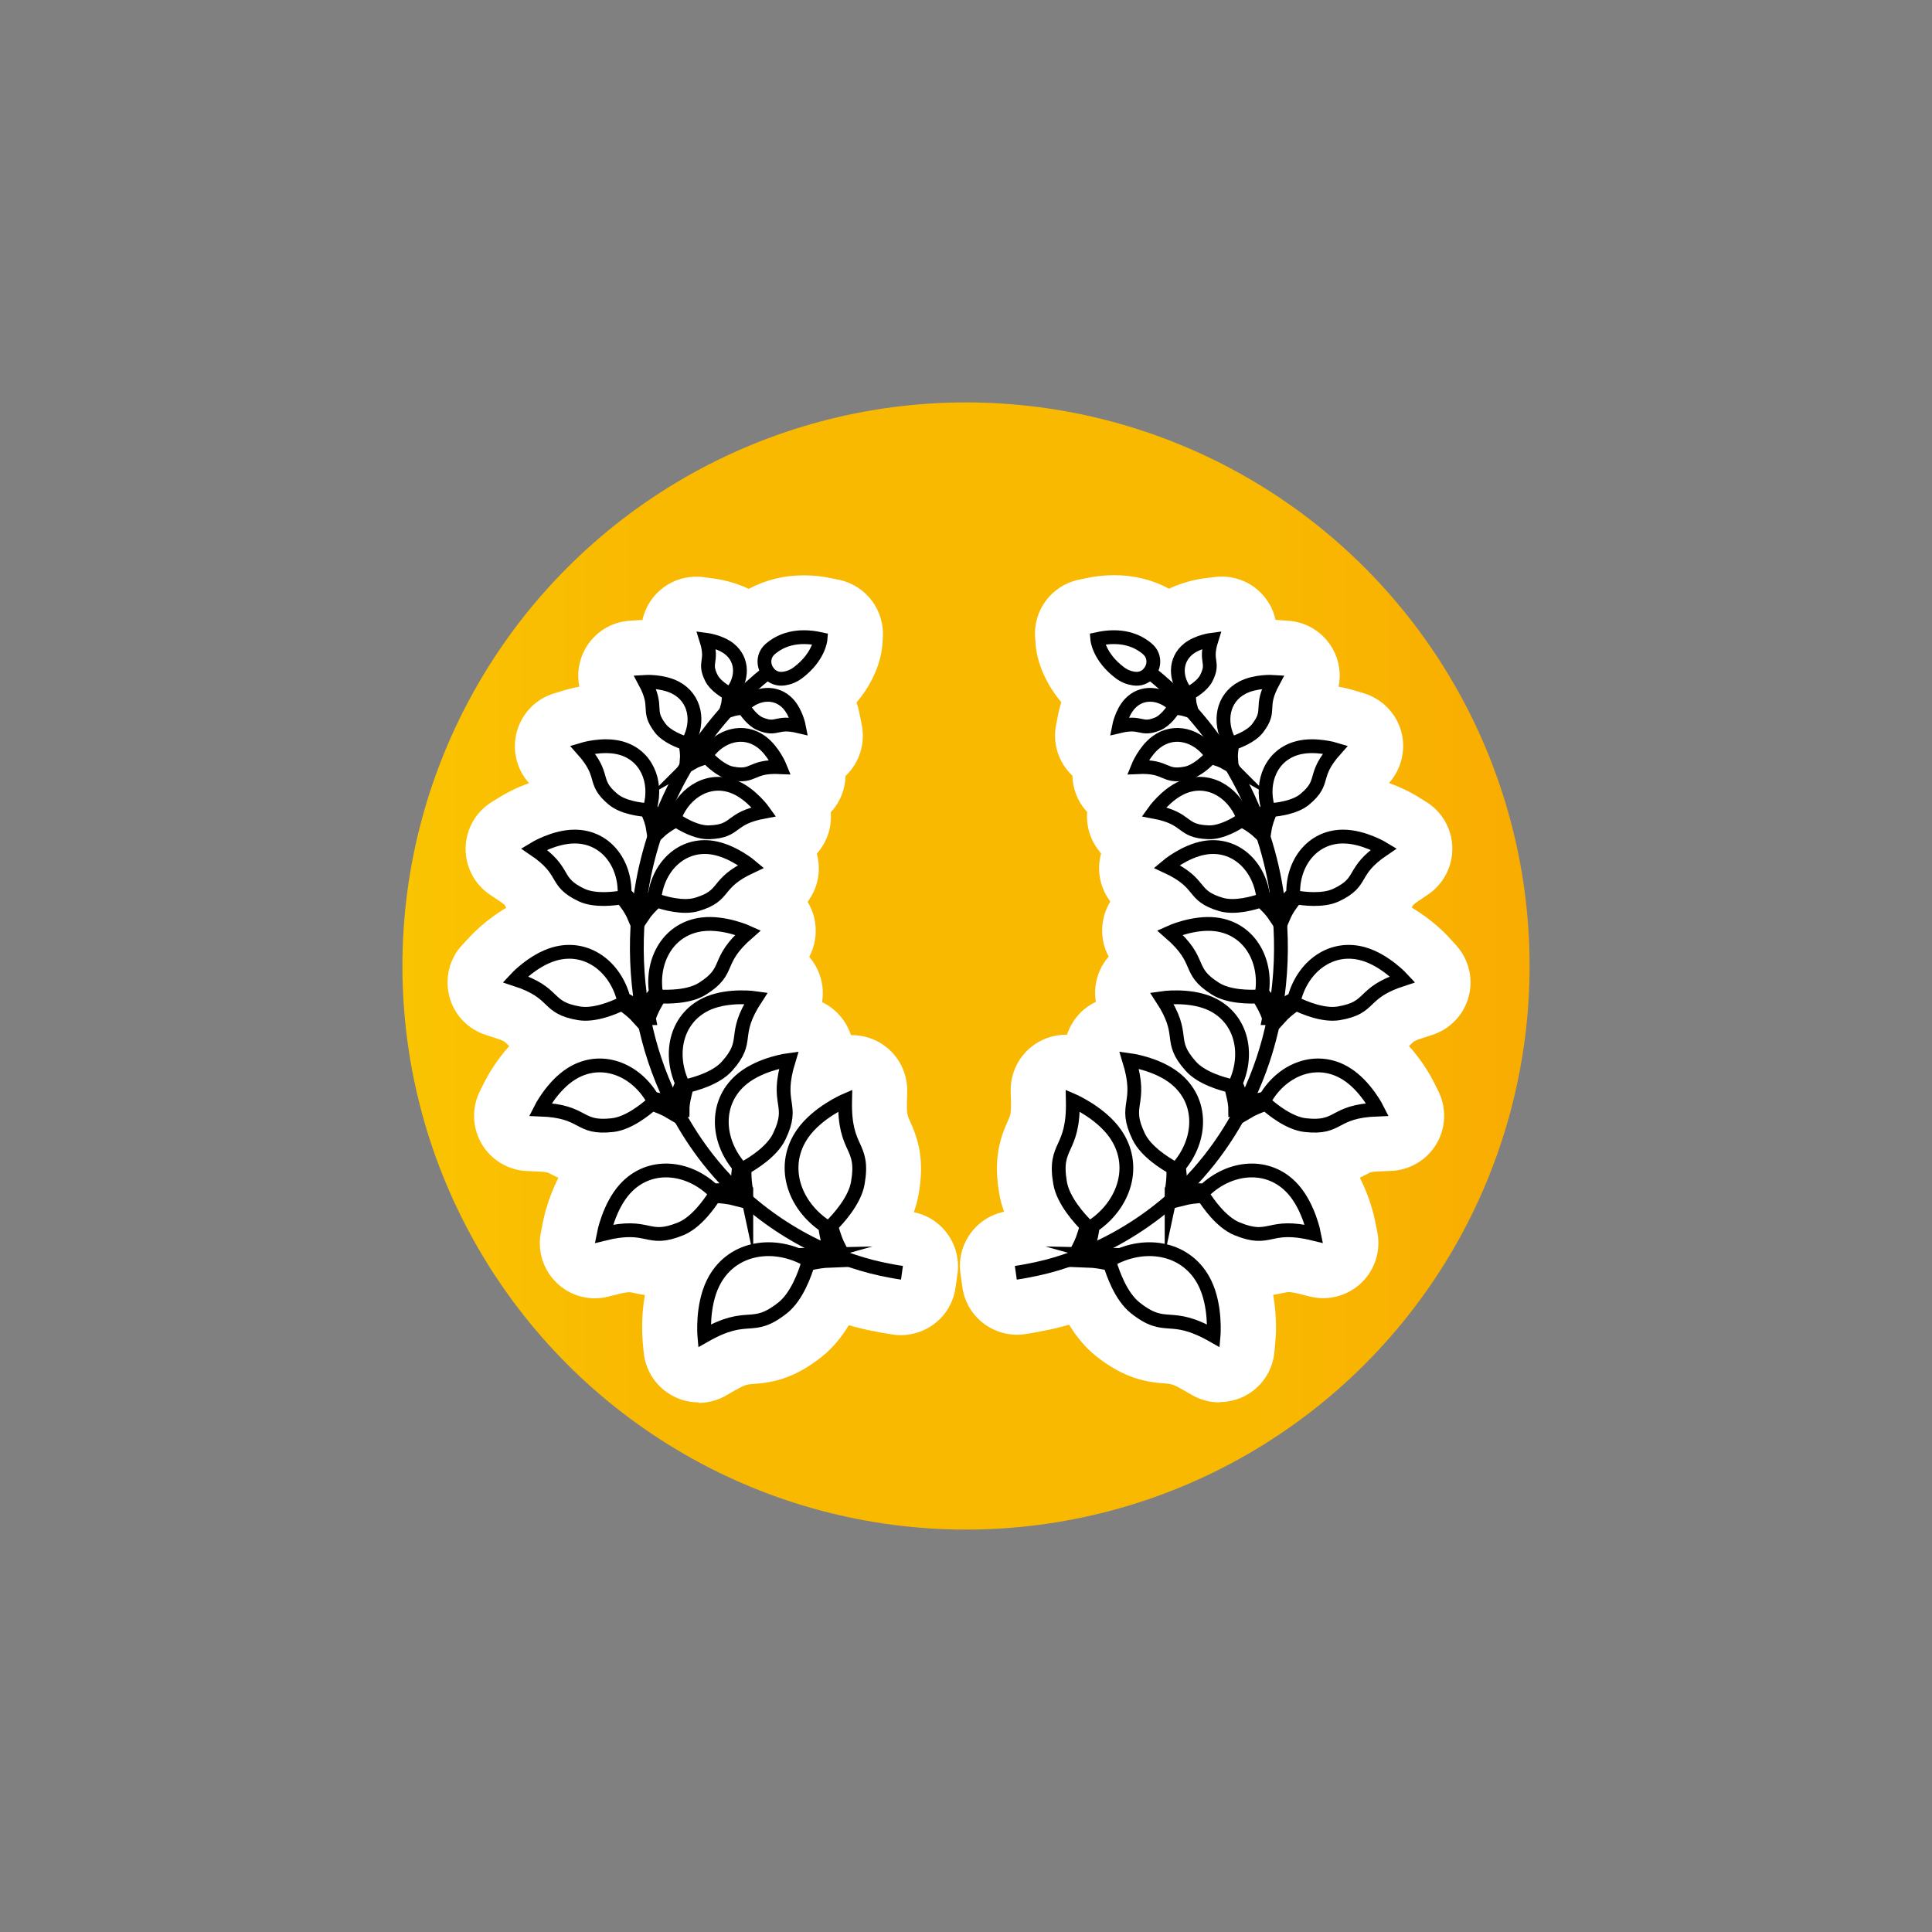
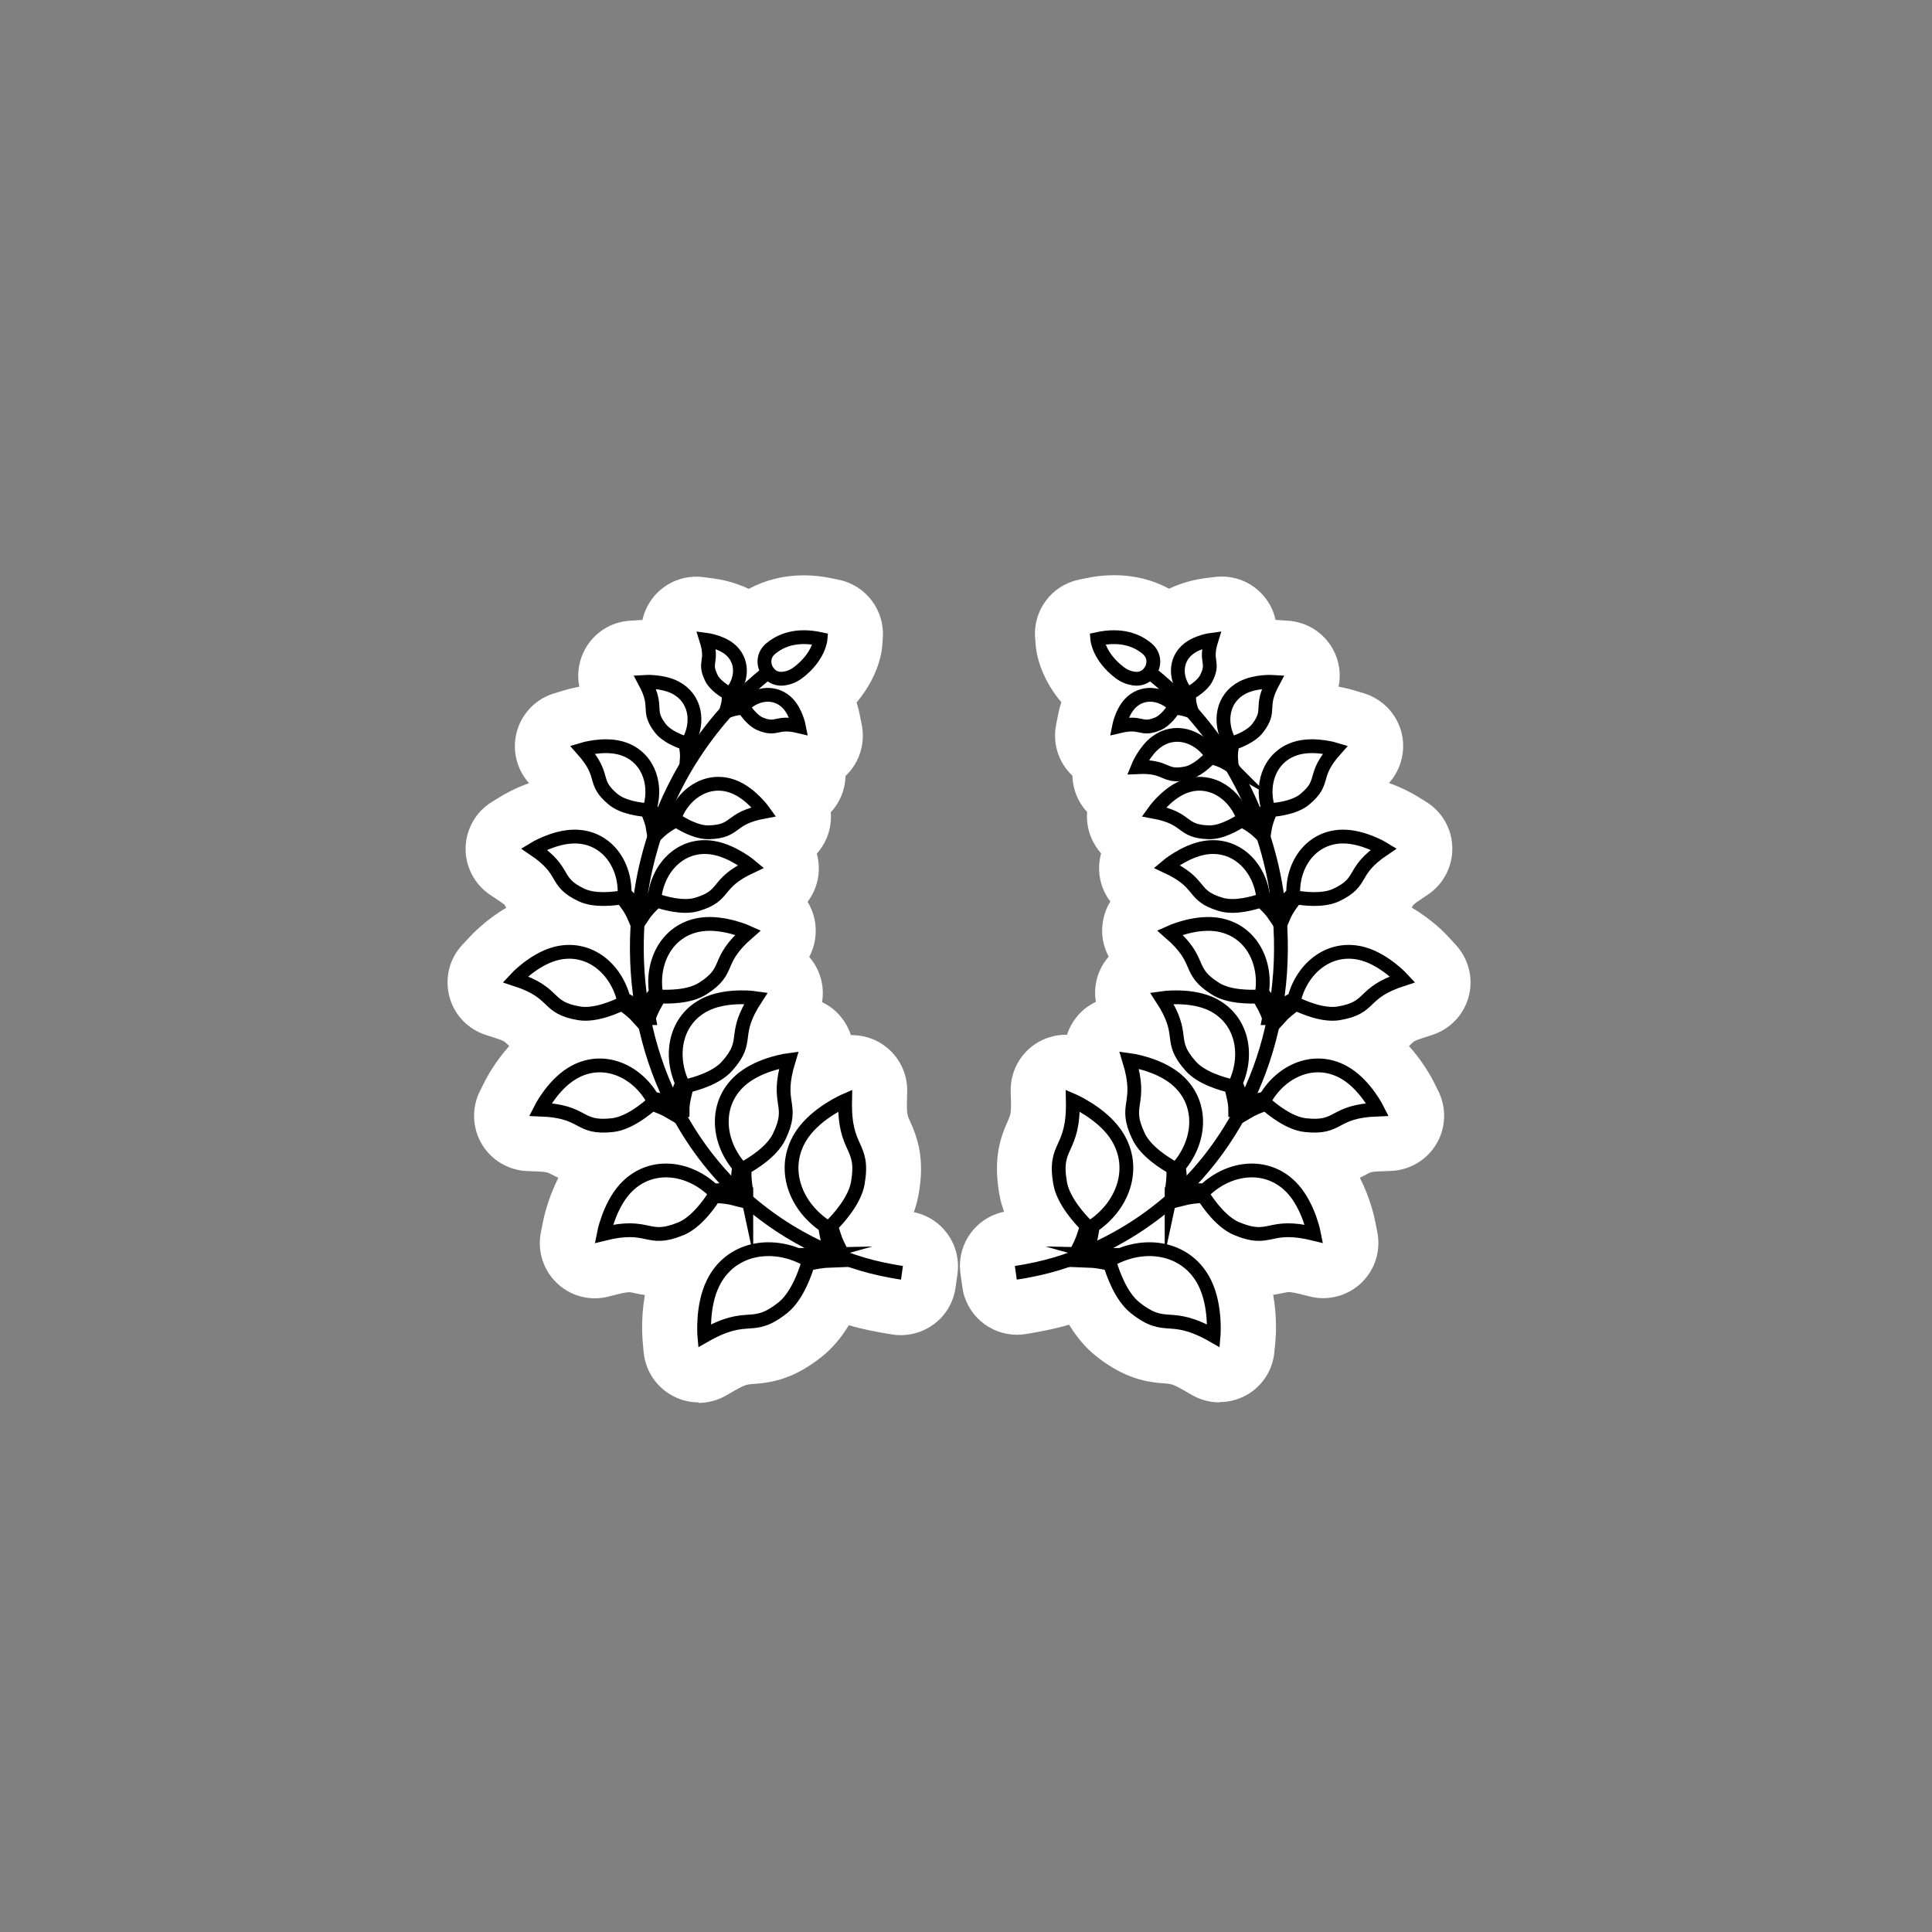
<svg xmlns="http://www.w3.org/2000/svg" id="Calque_2" viewBox="0 0 140 140">
  <rect x="0" y="0" width="140" height="140" fill="#808080" stroke="none" />
  <defs>
    <style>.cls-1,.cls-2{stroke:#000;stroke-miterlimit:10;}.cls-1,.cls-3{fill:#fff;}.cls-4,.cls-5,.cls-3{stroke-width:0px;}.cls-4,.cls-2{fill:none;}.cls-5{fill:url(#Dégradé_sans_nom_2);}</style>
    <linearGradient id="Dégradé_sans_nom_2" x1="110.84" y1="70" x2="29.16" y2="70" gradientUnits="userSpaceOnUse">
      <stop offset="0" stop-color="#f9ac01" />
      <stop offset=".25" stop-color="#f9b901" />
      <stop offset=".79" stop-color="#f9b901" />
      <stop offset="1" stop-color="#fac401" />
      <stop offset="1" stop-color="#fac401" />
    </linearGradient>
  </defs>
  <g id="Calque_4">
    <circle class="cls-4" cx="70" cy="70" r="70" />
  </g>
  <g id="Calque_3">
-     <circle class="cls-5" cx="70" cy="70" r="40.84" />
-   </g>
+     </g>
  <g id="Calque_2-2">
    <path class="cls-3" d="M50.62,101.62c-.64,0-1.27-.15-1.85-.46-1.21-.63-2.01-1.84-2.13-3.19l-.07-.78c-.04-.51-.11-1.82.16-3.35-.32-.04-.59-.1-.8-.15-.24-.05-.27-.05-.32-.05-.08,0-.31.01-.78.13l-.76.19c-.32.08-.64.12-.96.12-1.01,0-2-.38-2.75-1.1-.99-.94-1.43-2.32-1.17-3.65l.15-.77c.07-.36.37-1.72,1.12-3.21-.18-.09-.35-.17-.52-.26-.25-.13-.33-.17-.95-.2l-.78-.03c-1.36-.05-2.61-.79-3.3-1.96-.69-1.17-.74-2.62-.13-3.84l.35-.7c.16-.31.75-1.42,1.77-2.56-.05-.05-.11-.1-.16-.15-.2-.19-.25-.24-.81-.42l-.74-.24c-1.3-.42-2.29-1.47-2.63-2.79-.34-1.32,0-2.72.93-3.72l.53-.57c.24-.26,1.22-1.28,2.67-2.13-.01-.02-.02-.04-.04-.06-.03-.05-.06-.1-.09-.16h0s-.12-.1-.4-.29l-.65-.43c-1.13-.76-1.8-2.05-1.77-3.41s.75-2.62,1.92-3.33l.67-.41c.22-.13.96-.57,2.01-.94l-.02-.02c-.91-1.02-1.23-2.43-.86-3.74.37-1.31,1.38-2.35,2.68-2.74l.75-.23c.11-.03.51-.15,1.09-.26-.19-.92-.04-1.89.42-2.73.66-1.19,1.88-1.97,3.24-2.05l.78-.05s.04,0,.13,0c.14-.62.42-1.2.83-1.7.77-.92,1.89-1.44,3.07-1.44.16,0,.33,0,.5.03l.77.1c.38.05,1.42.22,2.54.75,1.19-.64,2.54-.98,3.99-.98.69,0,1.41.08,2.14.24l.43.09c1.96.42,3.3,2.23,3.15,4.22l-.03.44c-.07,1.15-.62,2.75-1.87,4.22.13.4.2.72.23.9l.15.74c.26,1.34-.17,2.72-1.15,3.66,0,0-.02.02-.03.03-.02.79-.27,1.57-.74,2.23-.1.14-.21.28-.33.4.05.62-.04,1.24-.28,1.83-.18.44-.43.83-.73,1.17.14.51.18,1.06.11,1.6-.09.7-.37,1.34-.78,1.89.28.46.47.97.55,1.52.12.86-.03,1.72-.43,2.47.25.29.47.62.63.98.33.73.43,1.53.3,2.3.51.24.97.59,1.34,1.04.34.4.59.86.75,1.35.03,0,.06,0,.08,0,.78,0,1.56.23,2.23.68,1.13.76,1.8,2.05,1.77,3.41l-.02.78c-.02.83.05.98.21,1.34.55,1.21,1.1,2.71.64,5.31-.08.45-.2.89-.35,1.31,2.06.42,3.46,2.38,3.16,4.49l-.14.99c-.15,1.05-.71,2-1.56,2.63-.7.52-1.54.8-2.4.8-.19,0-.38-.01-.57-.04-.6-.09-1.25-.21-1.82-.33-.45-.1-.91-.21-1.38-.35-.51.84-1.16,1.65-1.98,2.3-2.07,1.64-3.66,1.87-4.98,1.96-.39.03-.55.04-1.27.45l-.68.39c-.61.35-1.3.53-1.98.53Z" />
    <path class="cls-3" d="M88.36,101.62c-.69,0-1.37-.18-1.98-.53l-.68-.39c-.72-.41-.88-.42-1.27-.45-1.32-.09-2.91-.33-4.98-1.96-.82-.65-1.47-1.46-1.98-2.3-.47.14-.93.25-1.37.35-.58.12-1.23.25-1.84.34-.19.03-.39.04-.57.04-1.96,0-3.67-1.44-3.95-3.43l-.14-.99c-.3-2.11,1.1-4.07,3.16-4.49-.15-.42-.28-.86-.35-1.31-.45-2.59.09-4.1.64-5.31.16-.36.23-.51.21-1.34l-.02-.78c-.03-1.36.63-2.65,1.77-3.41.67-.45,1.45-.68,2.23-.68.03,0,.06,0,.08,0,.16-.49.41-.94.75-1.35.37-.44.83-.79,1.34-1.03-.13-.77-.03-1.57.3-2.3.16-.36.38-.69.63-.98-.4-.74-.56-1.61-.43-2.47.08-.55.27-1.07.55-1.52-.41-.54-.69-1.19-.78-1.89-.07-.54-.03-1.09.11-1.6-.3-.34-.55-.73-.73-1.17-.24-.59-.33-1.22-.28-1.83-.12-.12-.22-.26-.33-.4-.47-.66-.72-1.44-.74-2.23,0,0-.02-.02-.03-.03-.98-.94-1.42-2.32-1.15-3.66l.15-.76c.03-.17.1-.48.23-.87-1.25-1.48-1.8-3.09-1.87-4.28l-.03-.38c-.16-2,1.19-3.8,3.15-4.22l.43-.09c.72-.16,1.44-.24,2.14-.24,1.44,0,2.79.33,3.98.98,1.12-.53,2.16-.7,2.53-.75l.79-.1c.17-.02.33-.03.5-.03,1.18,0,2.31.52,3.07,1.44.42.5.7,1.08.83,1.7.08,0,.91.06.91.06,1.36.09,2.58.86,3.24,2.05.47.84.61,1.81.42,2.73.6.11,1.01.23,1.14.27l.7.21c1.3.4,2.32,1.43,2.69,2.74s.04,2.72-.86,3.74l-.02.02c1.06.38,1.81.82,2.04.96l.63.39c1.17.71,1.89,1.96,1.92,3.32.03,1.36-.63,2.65-1.76,3.41l-.65.44c-.32.21-.42.32-.42.32-.01.02-.1.17-.11.19,1.45.85,2.44,1.87,2.68,2.14l.52.57c.92,1,1.28,2.41.93,3.72-.34,1.32-1.34,2.37-2.63,2.79l-.74.24c-.56.18-.61.23-.8.42-.05.05-.11.1-.16.15,1.02,1.14,1.62,2.25,1.77,2.55l.35.7c.61,1.22.57,2.66-.13,3.84-.69,1.17-1.94,1.91-3.3,1.96l-.78.03c-.62.02-.7.06-.95.2-.16.09-.34.17-.52.26.76,1.49,1.05,2.85,1.12,3.21l.15.76c.26,1.34-.18,2.72-1.17,3.66-.75.71-1.74,1.1-2.76,1.1-.32,0-.64-.04-.96-.12l-.76-.19c-.48-.12-.71-.13-.78-.13-.05,0-.08,0-.32.05-.21.04-.48.1-.8.15.29,1.64.2,3.01.16,3.37l-.07.76c-.12,1.36-.92,2.56-2.13,3.19-.58.3-1.22.45-1.85.45Z" />
  </g>
  <g id="Calque_1-2">
    <path class="cls-1" d="M48.25,79.84c-.32-.1-.65-.18-.98-.25-1.25-2.13-3.74-3.11-5.86-1.78-1.4.87-2.26,2.59-2.26,2.59,3.31.12,2.67,1.42,5.24,1.13,1.17-.13,2.41-1.15,2.85-1.54.48.16.95.35,1.39.61l-.37-.75Z" />
    <path class="cls-1" d="M46.14,72.94s-.06-.04-.08-.06c-.28-.18-.57-.35-.87-.5-.61-2.34-2.68-3.93-5.03-3.25-1.55.45-2.82,1.83-2.82,1.83,3.08,1,2.13,2.05,4.63,2.47,1.14.19,2.57-.44,3.09-.69.45.3.87.64,1.23,1.04l-.14-.84Z" />
    <path class="cls-1" d="M46.04,65.6c-.24-.3-.5-.58-.78-.84.05-2.22-1.38-4.14-3.62-4.14-1.48,0-2.95.9-2.95.9,2.46,1.66,1.36,2.35,3.46,3.34.96.45,2.38.26,2.9.17.36.43.68.88.9,1.39l.09-.83Z" />
    <path class="cls-1" d="M47.61,59.42c-.14-.32-.31-.62-.5-.91.53-1.88-.27-3.83-2.19-4.32-1.26-.32-2.71.12-2.71.12,1.74,1.95.65,2.3,2.22,3.61.72.6,1.97.74,2.44.78.22.46.39.93.47,1.43l.26-.71Z" />
    <path class="cls-1" d="M50.11,54.55c-.05-.27-.13-.54-.22-.8.79-1.42.52-3.16-.94-3.92-.96-.5-2.22-.42-2.22-.42,1.03,1.92.08,1.99,1.11,3.35.47.62,1.46.98,1.82,1.1.09.41.14.82.11,1.23l.34-.53Z" />
    <path class="cls-1" d="M53.05,50.88c0-.22-.02-.44-.05-.67.83-.99.87-2.38-.15-3.19-.67-.53-1.67-.66-1.67-.66.52,1.65-.23,1.56.37,2.77.27.55.99.98,1.26,1.13,0,.33-.01.66-.1.98l.35-.37Z" />
    <path class="cls-1" d="M55.74,48.81c.25.27.63.43,1.08.36.34-.05.68-.18,1-.42,1.54-1.16,1.64-2.44,1.64-2.44-1.74-.38-2.89.08-3.62.7-.53.44-.55,1.12-.25,1.6l.16.21Z" />
    <path class="cls-1" d="M52.98,51.44c.29-.09.6-.13.91-.15.17.26.64.94,1.21,1.17,1.25.51,1.11-.23,2.79.17,0,0-.19-.98-.77-1.62-.88-.96-2.26-.82-3.19.07-.21-.02-.42-.02-.62,0l-.33.35Z" />
-     <path class="cls-1" d="M50.1,55.3c.35-.2.75-.33,1.15-.43.27.28,1.02,1.02,1.78,1.17,1.67.33,1.32-.55,3.5-.45,0,0-.47-1.17-1.34-1.82-1.32-.99-3-.48-3.94.84-.28.03-.55.08-.81.15l-.33.53Z" />
    <path class="cls-1" d="M47.77,60.27c.18-.17.39-.33.6-.47.2-.13.41-.25.63-.36.39.26,1.47.91,2.4.87,2.05-.07,1.39-1.01,3.96-1.49,0,0-.88-1.24-2.07-1.76-1.81-.79-3.64.27-4.37,2.08-.31.11-.61.24-.9.39l-.26.73Z" />
    <path class="cls-1" d="M46.53,66.44c.14-.21.31-.42.48-.61.19-.2.38-.39.59-.57.5.17,1.87.58,2.89.28,2.23-.66,1.25-1.51,3.94-2.76,0,0-1.31-1.11-2.77-1.35-2.21-.36-3.93,1.32-4.22,3.52-.29.2-.57.41-.83.64l-.08.84Z" />
    <path class="cls-2" d="M65.36,92.23c-.5-.07-1.04-.18-1.52-.28-.97-.21-1.84-.48-2.6-.76-.23-.08-.46-.17-.69-.27-.02,0-.08-.03-.1-.04l-.69-.3s-.22-.1-.27-.12c-2.12-.98-4.09-2.29-5.8-3.87l-.62-.6s-.03-.03-.03-.03c-.61-.6-1.18-1.25-1.71-1.92-.85-1.08-1.59-2.22-2.23-3.41-.02-.04-.1-.2-.12-.23l-.31-.61s-.05-.1-.06-.12c-.9-1.86-1.55-3.82-1.95-5.83,0-.02-.02-.08-.02-.1l-.15-.83c-.35-2.14-.43-4.32-.25-6.47l.09-.84c.04-.36.09-.72.15-1.08.23-1.47.6-2.92,1.08-4.33l.26-.72c.57-1.49,1.27-2.92,2.11-4.29l.34-.53c.76-1.17,1.62-2.28,2.57-3.32l.34-.36c.77-.81,1.6-1.57,2.49-2.27" />
    <path class="cls-1" d="M47.02,73.78c.08-.27.2-.54.33-.8.14-.26.29-.52.45-.77.58.03,2.14.05,3.11-.57,2.14-1.35.86-1.95,3.3-4.07,0,0-1.71-.78-3.31-.59-2.43.29-3.72,2.56-3.37,4.95-.25.3-.49.61-.69.94l.18.91Z" />
    <path class="cls-1" d="M49.46,80.44c0-.29.04-.58.1-.86.06-.3.14-.59.22-.89.57-.13,2.12-.55,2.9-1.43,1.73-1.93.29-2.16,2.1-4.93,0,0-1.9-.28-3.42.35-2.31.97-2.94,3.56-1.93,5.81-.16.37-.31.74-.41,1.12l.43.83Z" />
    <path class="cls-1" d="M54.08,86.29c-.05-.23-.08-.46-.1-.7-.03-.32-.03-.63-.03-.95.54-.3,1.97-1.16,2.51-2.27,1.18-2.44-.32-2.25.7-5.56,0,0-1.99.26-3.33,1.33-2.04,1.63-1.94,4.42-.27,6.39-.06.39-.09.79-.1,1.17l.62.58Z" />
    <path class="cls-1" d="M60.82,90.44c-.1-.2-.2-.42-.28-.63-.12-.32-.22-.65-.31-.98.47-.47,1.7-1.79,1.93-3.1.5-2.88-1-2.24-.92-5.98,0,0-1.99.86-3.06,2.37-1.63,2.3-.7,5.16,1.61,6.72.06.44.14.87.26,1.28l.77.32Z" />
    <path class="cls-1" d="M59.22,90.91c-.29.08-.58.18-.87.29-2.47-1.3-5.44-.75-6.68,1.78-.82,1.67-.63,3.82-.63,3.82,3.24-1.85,3.4-.22,5.69-2.04,1.04-.83,1.62-2.54,1.81-3.17.54-.13,1.08-.22,1.63-.24l-.96-.44Z" />
    <path class="cls-1" d="M52.66,86.24c-.33,0-.66,0-.98.03-1.87-1.78-4.65-2.05-6.4-.11-1.15,1.28-1.53,3.25-1.53,3.25,3.36-.83,3.09.66,5.59-.37,1.14-.47,2.09-1.85,2.42-2.37.53.02,1.06.08,1.57.21l-.66-.64Z" />
    <path class="cls-1" d="M90.72,79.84c.32-.1.65-.18.98-.25,1.25-2.13,3.74-3.11,5.86-1.78,1.4.87,2.26,2.59,2.26,2.59-3.31.12-2.67,1.42-5.24,1.13-1.17-.13-2.41-1.15-2.85-1.54-.48.16-.95.35-1.39.61l.37-.75Z" />
    <path class="cls-1" d="M92.84,72.94s.06-.04.08-.06c.28-.18.57-.35.87-.5.61-2.34,2.68-3.93,5.03-3.25,1.55.45,2.82,1.83,2.82,1.83-3.08,1-2.13,2.05-4.63,2.47-1.14.19-2.57-.44-3.09-.69-.45.3-.87.64-1.23,1.04l.14-.84Z" />
    <path class="cls-1" d="M92.93,65.6c.24-.3.5-.58.78-.84-.05-2.22,1.38-4.14,3.62-4.14,1.48,0,2.95.9,2.95.9-2.46,1.66-1.36,2.35-3.46,3.34-.96.45-2.38.26-2.9.17-.36.43-.68.88-.9,1.39l-.09-.83Z" />
    <path class="cls-1" d="M91.37,59.42c.14-.32.31-.62.5-.91-.53-1.88.27-3.83,2.19-4.32,1.26-.32,2.71.12,2.71.12-1.74,1.95-.65,2.3-2.22,3.61-.72.6-1.97.74-2.44.78-.22.46-.39.93-.47,1.43l-.26-.71Z" />
    <path class="cls-1" d="M88.87,54.55c.05-.27.13-.54.22-.8-.79-1.42-.52-3.16.94-3.92.96-.5,2.22-.42,2.22-.42-1.03,1.92-.08,1.99-1.11,3.35-.47.62-1.46.98-1.82,1.1-.09.41-.14.82-.11,1.23l-.34-.53Z" />
    <path class="cls-1" d="M85.92,50.88c0-.22.02-.44.05-.67-.83-.99-.87-2.38.15-3.19.67-.53,1.67-.66,1.67-.66-.52,1.65.23,1.56-.37,2.77-.27.55-.99.98-1.26,1.13,0,.33.01.66.1.98l-.35-.37Z" />
    <path class="cls-1" d="M83.23,48.81c-.25.27-.63.43-1.08.36-.34-.05-.68-.18-1-.42-1.54-1.16-1.64-2.44-1.64-2.44,1.74-.38,2.89.08,3.62.7.53.44.55,1.12.25,1.6l-.16.21Z" />
    <path class="cls-1" d="M86,51.44c-.29-.09-.6-.13-.91-.15-.17.26-.64.94-1.21,1.17-1.25.51-1.11-.23-2.79.17,0,0,.19-.98.77-1.62.88-.96,2.26-.82,3.19.07.21-.02.42-.02.62,0l.33.35Z" />
    <path class="cls-1" d="M88.88,55.3c-.35-.2-.75-.33-1.15-.43-.27.28-1.02,1.02-1.78,1.17-1.67.33-1.32-.55-3.5-.45,0,0,.47-1.17,1.34-1.82,1.32-.99,3-.48,3.94.84.28.03.55.08.81.15l.33.53Z" />
    <path class="cls-1" d="M91.2,60.27c-.18-.17-.39-.33-.6-.47-.2-.13-.41-.25-.63-.36-.39.26-1.47.91-2.4.87-2.05-.07-1.39-1.01-3.96-1.49,0,0,.88-1.24,2.07-1.76,1.81-.79,3.64.27,4.37,2.08.31.11.61.24.9.39l.26.73Z" />
    <path class="cls-1" d="M92.44,66.44c-.14-.21-.31-.42-.48-.61-.19-.2-.38-.39-.59-.57-.5.17-1.87.58-2.89.28-2.23-.66-1.25-1.51-3.94-2.76,0,0,1.31-1.11,2.77-1.35,2.21-.36,3.93,1.32,4.22,3.52.29.2.57.41.83.64l.08.84Z" />
    <path class="cls-2" d="M73.61,92.23c.5-.07,1.04-.18,1.52-.28.97-.21,1.84-.48,2.6-.76.23-.08.46-.17.69-.27.02,0,.08-.03.1-.04l.69-.3s.22-.1.27-.12c2.12-.98,4.09-2.29,5.8-3.87l.62-.6s.03-.03.03-.03c.61-.6,1.18-1.25,1.71-1.92.85-1.08,1.59-2.22,2.23-3.41.02-.04.1-.2.12-.23l.31-.61s.05-.1.06-.12c.9-1.86,1.55-3.82,1.95-5.83,0-.02.02-.08.02-.1l.15-.83c.35-2.14.43-4.32.25-6.47l-.09-.84c-.04-.36-.09-.72-.15-1.08-.23-1.47-.6-2.92-1.08-4.33l-.26-.72c-.57-1.49-1.27-2.92-2.11-4.29l-.34-.53c-.76-1.17-1.62-2.28-2.57-3.32l-.34-.36c-.77-.81-1.6-1.57-2.49-2.27" />
    <path class="cls-1" d="M91.96,73.78c-.08-.27-.2-.54-.33-.8-.14-.26-.29-.52-.45-.77-.58.03-2.14.05-3.11-.57-2.14-1.35-.86-1.95-3.3-4.07,0,0,1.71-.78,3.31-.59,2.43.29,3.72,2.56,3.37,4.95.25.3.49.61.69.94l-.18.91Z" />
    <path class="cls-1" d="M89.51,80.44c0-.29-.04-.58-.1-.86-.06-.3-.14-.59-.22-.89-.57-.13-2.12-.55-2.9-1.43-1.73-1.93-.29-2.16-2.1-4.93,0,0,1.9-.28,3.42.35,2.31.97,2.94,3.56,1.93,5.81.16.37.31.74.41,1.12l-.43.83Z" />
    <path class="cls-1" d="M84.9,86.29c.05-.23.08-.46.1-.7.03-.32.03-.63.03-.95-.54-.3-1.97-1.16-2.51-2.27-1.18-2.44.32-2.25-.7-5.56,0,0,1.99.26,3.33,1.33,2.04,1.63,1.94,4.42.27,6.39.06.39.09.79.1,1.17l-.62.58Z" />
    <path class="cls-1" d="M78.16,90.44c.1-.2.2-.42.28-.63.12-.32.22-.65.31-.98-.47-.47-1.7-1.79-1.93-3.1-.5-2.88,1-2.24.92-5.98,0,0,1.99.86,3.06,2.37,1.63,2.3.7,5.16-1.61,6.72-.06.44-.14.87-.26,1.28l-.77.32Z" />
    <path class="cls-1" d="M79.76,90.91c.29.08.58.18.87.29,2.47-1.3,5.44-.75,6.68,1.78.82,1.67.63,3.82.63,3.82-3.24-1.85-3.4-.22-5.69-2.04-1.04-.83-1.62-2.54-1.81-3.17-.54-.13-1.08-.22-1.63-.24l.96-.44Z" />
    <path class="cls-1" d="M86.31,86.24c.33,0,.66,0,.98.03,1.87-1.78,4.65-2.05,6.4-.11,1.15,1.28,1.53,3.25,1.53,3.25-3.36-.83-3.09.66-5.59-.37-1.14-.47-2.09-1.85-2.42-2.37-.53.02-1.06.08-1.57.21l.66-.64Z" />
  </g>
</svg>